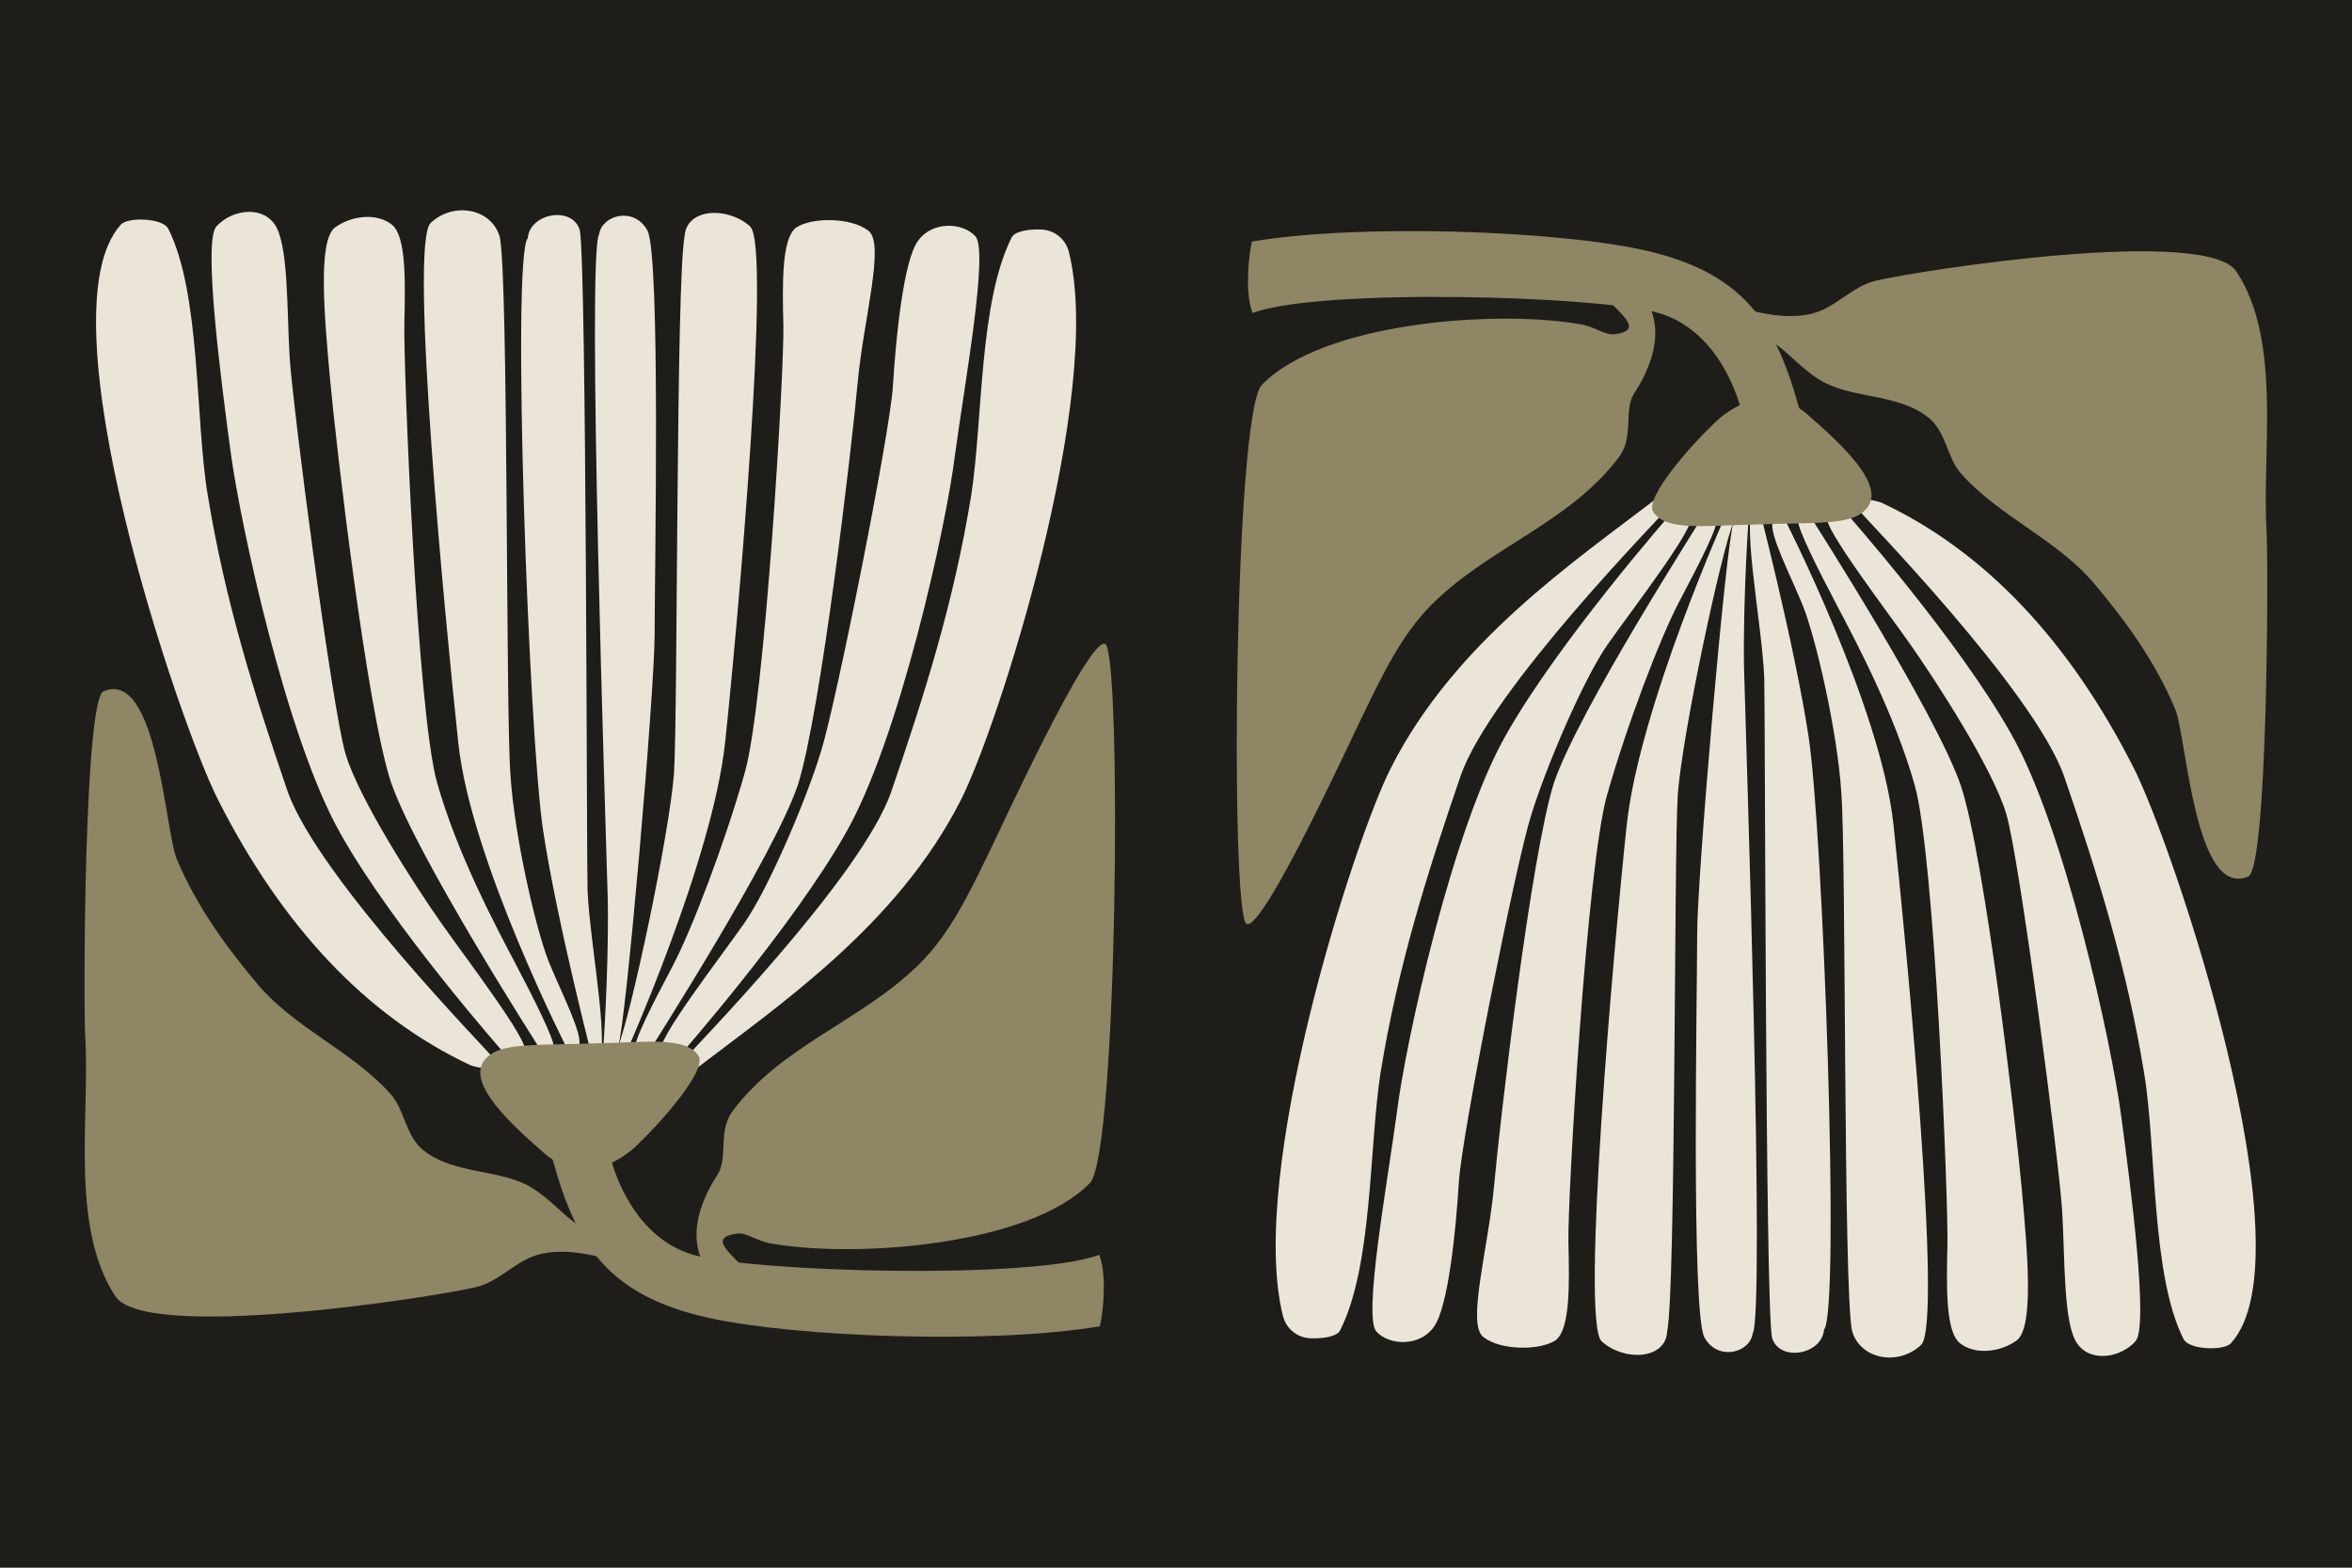
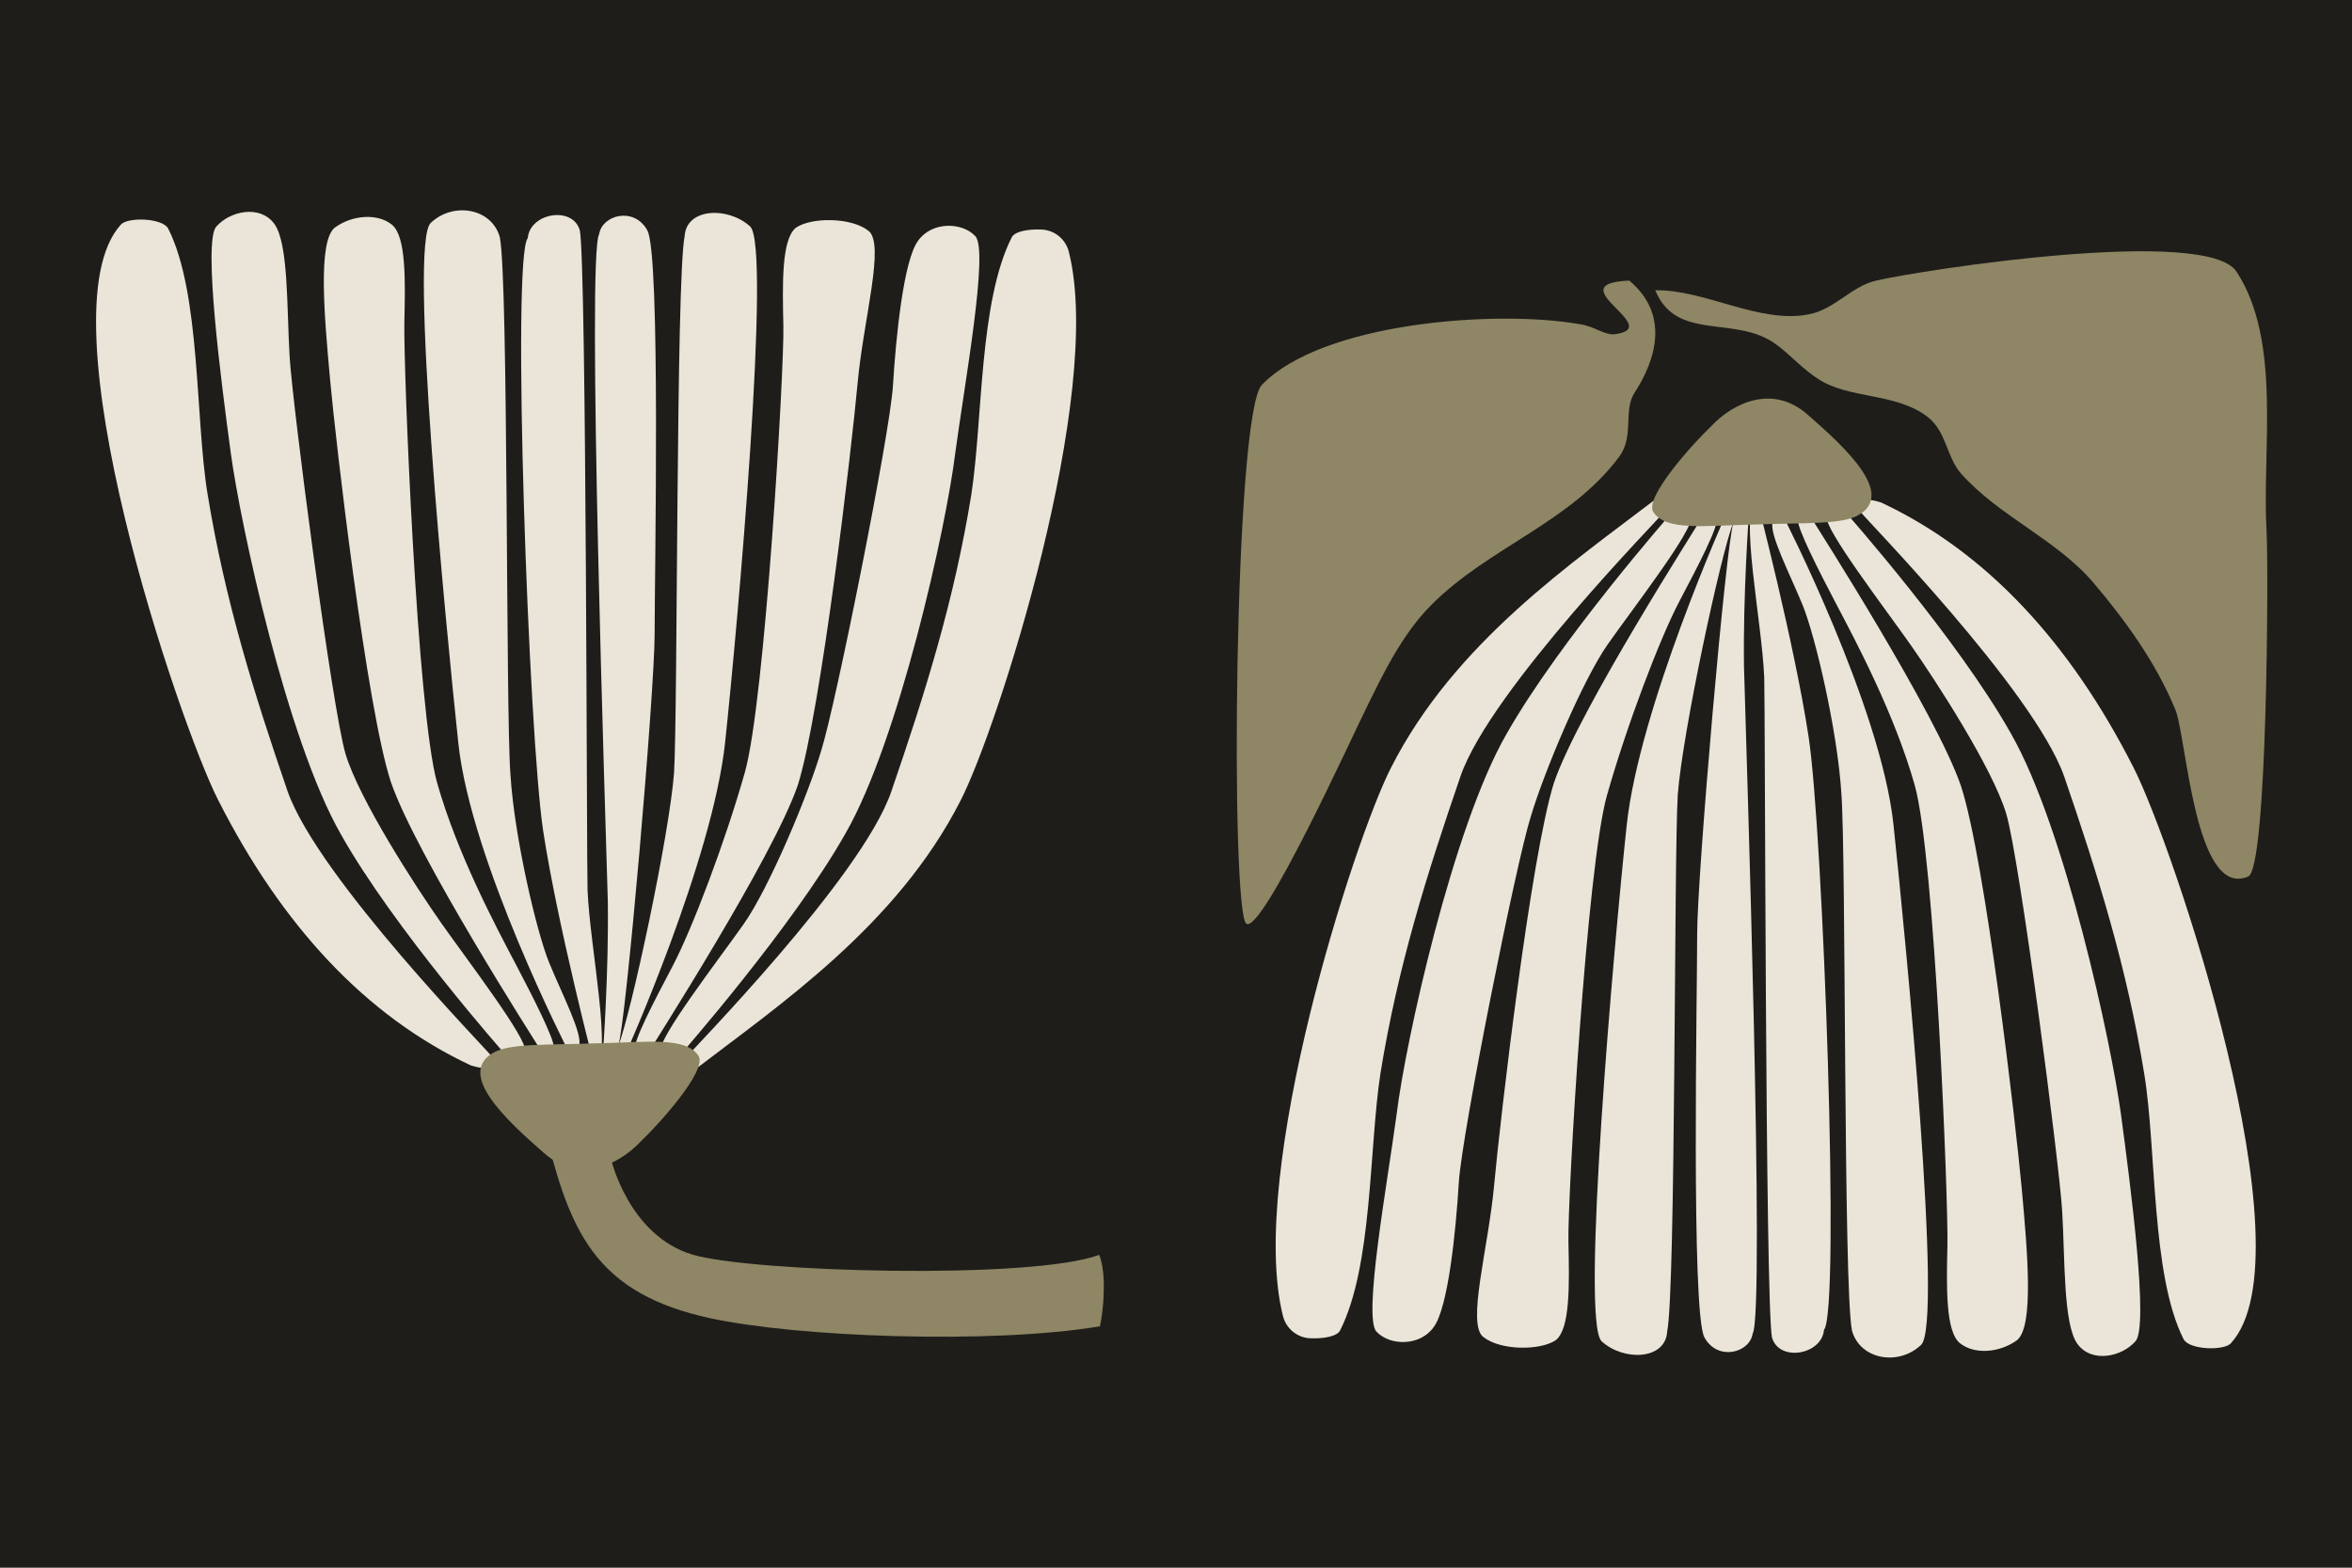
<svg xmlns="http://www.w3.org/2000/svg" id="Layer_1" viewBox="0 0 3456 2304">
  <defs>
    <style>.cls-2{fill:#8e8664}.cls-3{fill:#eae5d8}</style>
  </defs>
  <path fill="#1e1d1a" style="fill:#1e1d1a" d="M0 0h3456v2304H0z" />
-   <path class="cls-2" fill="#8e8664" d="M1621.53 1906.52c.94-19.29.89-42.71-6.23-62.3-100.34 37.12-511.07 25.41-597.56-.29-94.29-28.02-120.11-141.18-120.11-141.18l-92.05-23.22c35.06 138.14 76.35 222.43 236.86 257.57 129.16 28.27 415.45 38.76 573.82 12.11 2.86-14.05 4.58-28.36 5.29-42.68h-.01z" />
+   <path class="cls-2" fill="#8e8664" d="M1621.53 1906.52c.94-19.29.89-42.71-6.23-62.3-100.34 37.12-511.07 25.41-597.56-.29-94.29-28.02-120.11-141.18-120.11-141.18l-92.05-23.22c35.06 138.14 76.35 222.43 236.86 257.57 129.16 28.27 415.45 38.76 573.82 12.11 2.86-14.05 4.58-28.36 5.29-42.68h-.01" />
  <path class="cls-3" fill="#eae5d8" d="M721.67 1551.66c-1.42-4.26-253.6-260.76-298.94-388.29-49.59-144.55-92.09-280.59-117.6-436.47-18.43-110.54-9.92-296.18-58.09-391.11-8.51-15.59-59.51-17.01-69.42-5.68-119.02 130.38 86.43 735.48 143.1 846.02 93.51 184.23 216.78 317.44 371.2 389.71 5.68 1.42 35.42 12.76 29.76-14.17z" />
  <path class="cls-3" fill="#eae5d8" d="M648.01 1356.11c-36.84-52.43-120.43-181.4-140.26-247.99-19.83-66.61-77.92-512.99-82.18-583.84-4.26-70.85-1.42-167.22-22.67-195.56-21.26-28.34-65.18-18.43-85.01 4.24-19.83 21.26 7.08 228.15 21.26 333.03 14.17 104.88 82.17 420.88 161.51 559.76 77.92 138.87 242.27 324.51 242.27 324.51s21.26 9.92 28.34-5.67c5.66-15.59-86.43-136.04-123.27-188.48h.01z" />
  <path class="cls-3" fill="#eae5d8" d="M757.09 1415.62c-28.33-53.85-85.01-160.13-114.76-265s-49.59-613.6-48.17-675.97c1.42-62.35 2.84-127.54-18.42-144.55-21.25-17.01-58.09-14.17-83.6 4.26-25.49 19.84-15.59 130.38-7.08 223.91s53.83 483.23 89.26 590.93c36.84 107.7 213.94 384.05 218.18 391.12 0 0 18.42 11.34 21.25-1.42 0-12.75-28.33-69.45-56.67-123.29v.02z" />
  <path class="cls-3" fill="#eae5d8" d="M806.68 1414.21c-18.41-45.35-51.01-184.23-56.67-276.33-7.08-92.11-2.84-725.56-15.58-789.33-12.05-43.06-68.92-52.12-101.5-20.94-32.58 29.76 22.16 592.04 40.57 764.92 18.42 172.89 161.51 452.06 161.51 452.06s8.51 8.51 15.59-7.09c7.08-15.59-25.49-77.94-43.92-123.29h.01z" />
  <path class="cls-3" fill="#eae5d8" d="M863.35 1307.92c-1.41-33.98-1.42-914.03-11.33-969.29-10.41-36.61-73.48-25.72-76.52 11.33-24.08 26.92 1.42 732.65 22.67 871.52 21.25 138.88 75.99 348.44 75.99 348.44 26.91-15.59-7.28-176.44-10.83-261.99h.01z" />
  <path class="cls-3" fill="#eae5d8" d="M961.91 930.93c0-87.86 8.98-556.81-10.7-592.36s-66.78-22.51-70.85 5.73c-18.41 29.76 9.93 874.35 12.77 980.64 1.42 106.28-7.09 221.07-7.09 221.07 7.09 11.33 10.99 22.75 22.33-8.43 11.33-32.6 53.56-520.2 53.56-606.65h-.01zM1411.66 1176.12c54.47-106.24 211.64-596.09 158.9-805.96-4.66-18.56-20.84-31.94-39.95-32.79-19.12-.85-39.09 2.43-43.86 11.17-48.17 94.95-42.51 267.82-59.51 378.36-25.5 157.3-68.02 291.92-117.6 436.47-43.92 127.54-297.54 384.03-298.94 388.29-5.68 28.34.18 23.02 8.68 21.6 124.82-95.64 298.77-212.91 392.28-397.13v-.02z" />
  <path class="cls-3" fill="#eae5d8" d="M1403.41 667.39c14.17-104.86 49.59-299.02 29.76-320.26-19.83-21.26-64.32-21.6-84.17 6.74-21.25 28.34-32.63 141.84-36.89 212.7-4.26 70.85-84.39 470.68-105.64 537.29-19.83 66.61-76.52 201.23-113.34 253.67S964.2 1529 971.29 1544.59c7.08 15.59 28.33 5.67 28.33 5.67s164.35-187.06 242.27-324.53c79.34-137.46 148.77-453.46 161.52-558.34h.01z" />
  <path class="cls-3" fill="#eae5d8" d="M1260.2 562.85c8.5-93.53 41.08-205.49 15.58-223.91-25.49-19.83-83.59-19.83-106.26-4.26-21.26 17.01-19.83 82.2-18.43 144.55 1.42 62.36-26.92 551.26-56.67 656.13-29.76 104.88-77.92 230.98-106.26 284.84-28.33 53.84-58.09 110.54-55.25 123.29s21.25 1.42 21.25 1.42c4.26-8.51 181.36-283.42 218.18-391.11 34-107.7 79.34-497.4 87.85-590.93v-.02z" />
  <path class="cls-3" fill="#eae5d8" d="M1102.34 332.94c-32.58-29.76-93.89-27.47-96.35 14.17-12.75 63.77-9.92 697.21-15.59 789.33-7.08 92.11-63.65 355.78-82.07 401.11-14.26 41.48-2.72 15.78-2.72 15.78l13.44-3.81s128.03-285.56 146.44-458.45c18.41-172.89 68.01-728.39 36.84-758.15h.01z" />
  <path class="cls-2" fill="#8e8664" d="M1026.29 1551.66c-18.41-28.34-76.51-19.84-145.94-18.42-80.76 2.84-131.77 0-155.84 14.17-53.83 31.18 19.83 99.2 75.08 147.39 49.59 43.93 107.68 19.83 143.1-18.43 22.67-21.26 97.76-103.44 83.59-124.71h.01z" />
-   <path class="cls-2" fill="#8e8664" d="M1023.45 1877.59c-31.17-76.52-117.94-35.54-177.44-79.47-19.83-14.17-39.32-36.73-61.99-50.9-45.34-29.76-113.34-19.84-160.1-55.27-28.34-21.26-28.34-59.52-49.59-83.6-56.67-63.77-140.26-96.36-195.53-161.55-46.74-55.26-90.67-116.19-119.02-184.22-17.01-38.27-28.34-280.59-107.68-246.58-28.32 12.75-29.74 454.9-26.9 505.91 7.08 119.04-22.67 280.59 43.92 382.61 42.51 68.03 463.29 2.84 529.89-12.75 36.84-8.51 60.93-42.52 99.18-49.6 72.26-14.17 153.01 36.85 225.27 35.43zM1601.51 1738.6c41.08-42.51 46.76-777.98 22.67-792.16-24.09-12.75-155.85 276.33-172.85 310.35-26.92 55.27-55.25 114.79-99.17 158.72-85.01 85.03-204.02 120.45-276.28 218.23-21.25 29.76-5.67 66.61-21.25 92.11-32.59 49.6-52.46 116.32 7.05 165.92 106.26-4.24-52.23-68.67 20.03-78.58 15.59-2.84 31.01 11.87 53.68 14.7 121.84 21.26 376.87 2.84 466.12-89.29zM1834.18 397.68c-.94 19.28-.9 42.71 6.23 62.3 100.34-37.13 511.07-25.41 597.56.29 94.29 28.01 120.11 141.18 120.11 141.18l92.06 23.23c-35.06-138.14-76.35-222.44-236.86-257.57-129.16-28.27-415.45-38.76-573.83-12.11-2.86 14.04-4.58 28.36-5.29 42.67l.02.02z" />
  <path class="cls-3" fill="#eae5d8" d="M2734.04 752.53c1.42 4.26 253.6 260.75 298.94 388.29 49.59 144.55 92.09 280.59 117.6 436.47 18.43 110.54 9.92 296.18 58.09 391.12 8.5 15.59 59.51 17.01 69.42 5.68 119.02-130.38-86.42-735.47-143.09-846.02-93.51-184.23-216.78-317.44-371.2-389.71-5.68-1.42-35.42-12.75-29.76 14.17z" />
  <path class="cls-3" fill="#eae5d8" d="M2807.7 948.09c36.84 52.42 120.43 181.4 140.26 247.99 19.83 66.61 77.93 512.99 82.18 583.84 4.26 70.85 1.42 167.22 22.67 195.56 21.25 28.34 65.17 18.43 85.01-4.24 19.83-21.26-7.08-228.15-21.25-333.03-14.17-104.86-82.17-420.88-161.51-559.76-77.93-138.87-242.28-324.51-242.28-324.51s-21.25-9.92-28.33 5.67c-5.67 15.59 86.43 136.04 123.27 188.48h-.02z" />
  <path class="cls-3" fill="#eae5d8" d="M2698.6 888.58c28.33 53.84 85.01 160.13 114.76 265 29.76 104.86 49.59 613.6 48.17 675.96-1.42 62.35-2.84 127.54 18.42 144.55 21.25 17.01 58.09 14.17 83.6-4.26 25.5-19.84 15.59-130.38 7.08-223.91-8.5-93.53-53.83-483.23-89.25-590.93-36.84-107.7-213.94-384.05-218.18-391.12 0 0-18.43-11.34-21.26 1.42 0 12.75 28.34 69.44 56.67 123.29v-.02z" />
  <path class="cls-3" fill="#eae5d8" d="M2649.03 889.99c18.42 45.35 51.01 184.23 56.67 276.33 7.08 92.11 2.84 725.56 15.59 789.33 12.05 43.07 68.92 52.13 101.5 20.94 32.58-29.76-22.16-592.03-40.57-764.92s-161.51-452.06-161.51-452.06-8.5-8.51-15.58 7.08c-7.09 15.59 25.49 77.94 43.92 123.29h-.02z" />
  <path class="cls-3" fill="#eae5d8" d="M2592.35 996.29c1.41 33.98 1.42 914.03 11.33 969.29 10.41 36.61 73.47 25.71 76.52-11.33 24.08-26.92-1.42-732.65-22.67-871.52-21.25-138.88-75.99-348.44-75.99-348.44-26.92 15.59 7.27 176.45 10.83 262h-.02z" />
  <path class="cls-3" fill="#eae5d8" d="M2493.8 1373.27c0 87.86-8.98 556.81 10.7 592.36 19.6 35.43 66.78 22.51 70.85-5.73 18.42-29.76-9.92-874.36-12.76-980.64-1.42-106.28 7.08-221.07 7.08-221.07-7.08-11.33-10.99-22.75-22.33 8.43-11.33 32.6-53.55 520.2-53.55 606.64h.01zM2044.04 1128.07c-54.47 106.24-211.64 596.09-158.9 805.96 4.66 18.56 20.83 31.94 39.95 32.79 18.7.84 39.09-2.43 43.86-11.17 48.17-94.95 42.51-267.82 59.51-378.36 25.49-157.3 68.01-291.92 117.6-436.47 43.92-127.54 297.54-384.03 298.95-388.29 5.68-28.34-.18-23.02-8.68-21.61-124.82 95.64-298.77 212.91-392.28 397.14h-.02z" />
  <path class="cls-3" fill="#eae5d8" d="M2052.3 1636.81c-14.17 104.86-49.59 299.02-29.76 320.26 19.83 21.26 64.32 21.59 84.16-6.74 21.26-28.34 32.64-141.85 36.89-212.7 4.26-70.85 84.39-470.68 105.65-537.28 19.83-66.61 76.52-201.23 113.34-253.67 36.84-52.42 128.93-171.47 121.84-187.06s-28.33-5.67-28.33-5.67-164.35 187.06-242.28 324.52c-79.34 137.46-148.76 453.47-161.51 558.34h-.01z" />
  <path class="cls-3" fill="#eae5d8" d="M2195.51 1741.33c-8.51 93.53-41.08 205.49-15.59 223.91 25.5 19.84 83.59 19.84 106.26 4.26 21.25-17.01 19.83-82.2 18.43-144.55-1.42-62.36 26.92-551.25 56.67-656.13 29.76-104.86 77.92-230.98 106.26-284.84 28.34-53.84 58.09-110.54 55.26-123.29-2.84-12.75-21.25-1.42-21.25-1.42-4.26 8.51-181.36 283.42-218.19 391.11-34 107.7-79.34 497.4-87.84 590.93v.02z" />
  <path class="cls-3" fill="#eae5d8" d="M2353.36 1971.24c32.58 29.76 93.89 27.47 96.35-14.17 12.75-63.77 9.93-697.21 15.59-789.33 7.08-92.11 63.66-355.78 82.07-401.11 14.26-41.48 2.73-15.78 2.73-15.78l-13.44 3.81s-128.03 285.57-146.44 458.45c-18.41 172.89-68.02 728.39-36.84 758.15h-.02z" />
  <path class="cls-2" fill="#8e8664" d="M2429.41 752.53c18.42 28.34 76.51 19.83 145.94 18.42 80.77-2.84 131.77 0 155.85-14.17 53.83-31.18-19.83-99.2-75.08-147.39-49.59-43.93-107.68-19.84-143.1 18.43-22.67 21.26-97.76 103.44-83.59 124.71h-.02z" />
  <path class="cls-2" fill="#8e8664" d="M2432.25 426.6c31.18 76.52 117.94 35.54 177.44 79.47 19.83 14.17 39.33 36.73 62 50.91 45.34 29.76 113.34 19.83 160.1 55.26 28.33 21.26 28.33 59.52 49.59 83.6 56.67 63.77 140.26 96.36 195.52 161.55 46.75 55.27 90.67 116.19 119.02 184.22 17.01 38.27 28.34 280.59 107.68 246.58 28.34-12.75 29.76-454.89 26.92-505.9-7.08-119.05 22.67-280.59-43.92-382.61-42.51-68.03-463.29-2.84-529.89 12.75-36.84 8.51-60.93 42.52-99.18 49.6-72.26 14.17-153.01-36.84-225.27-35.43h-.02zM1854.2 565.58c-41.09 42.51-46.77 777.98-22.67 792.16 24.09 12.75 155.84-276.33 172.85-310.35 26.91-55.27 55.25-114.79 99.17-158.72 85.01-85.03 204.02-120.45 276.28-218.23 21.25-29.76 5.66-66.6 21.25-92.11 32.59-49.6 52.46-116.32-7.05-165.92-106.26 4.24 52.22 68.67-20.03 78.58-15.59 2.84-31.01-11.87-53.68-14.7-121.85-21.26-376.87-2.84-466.12 89.29z" />
</svg>